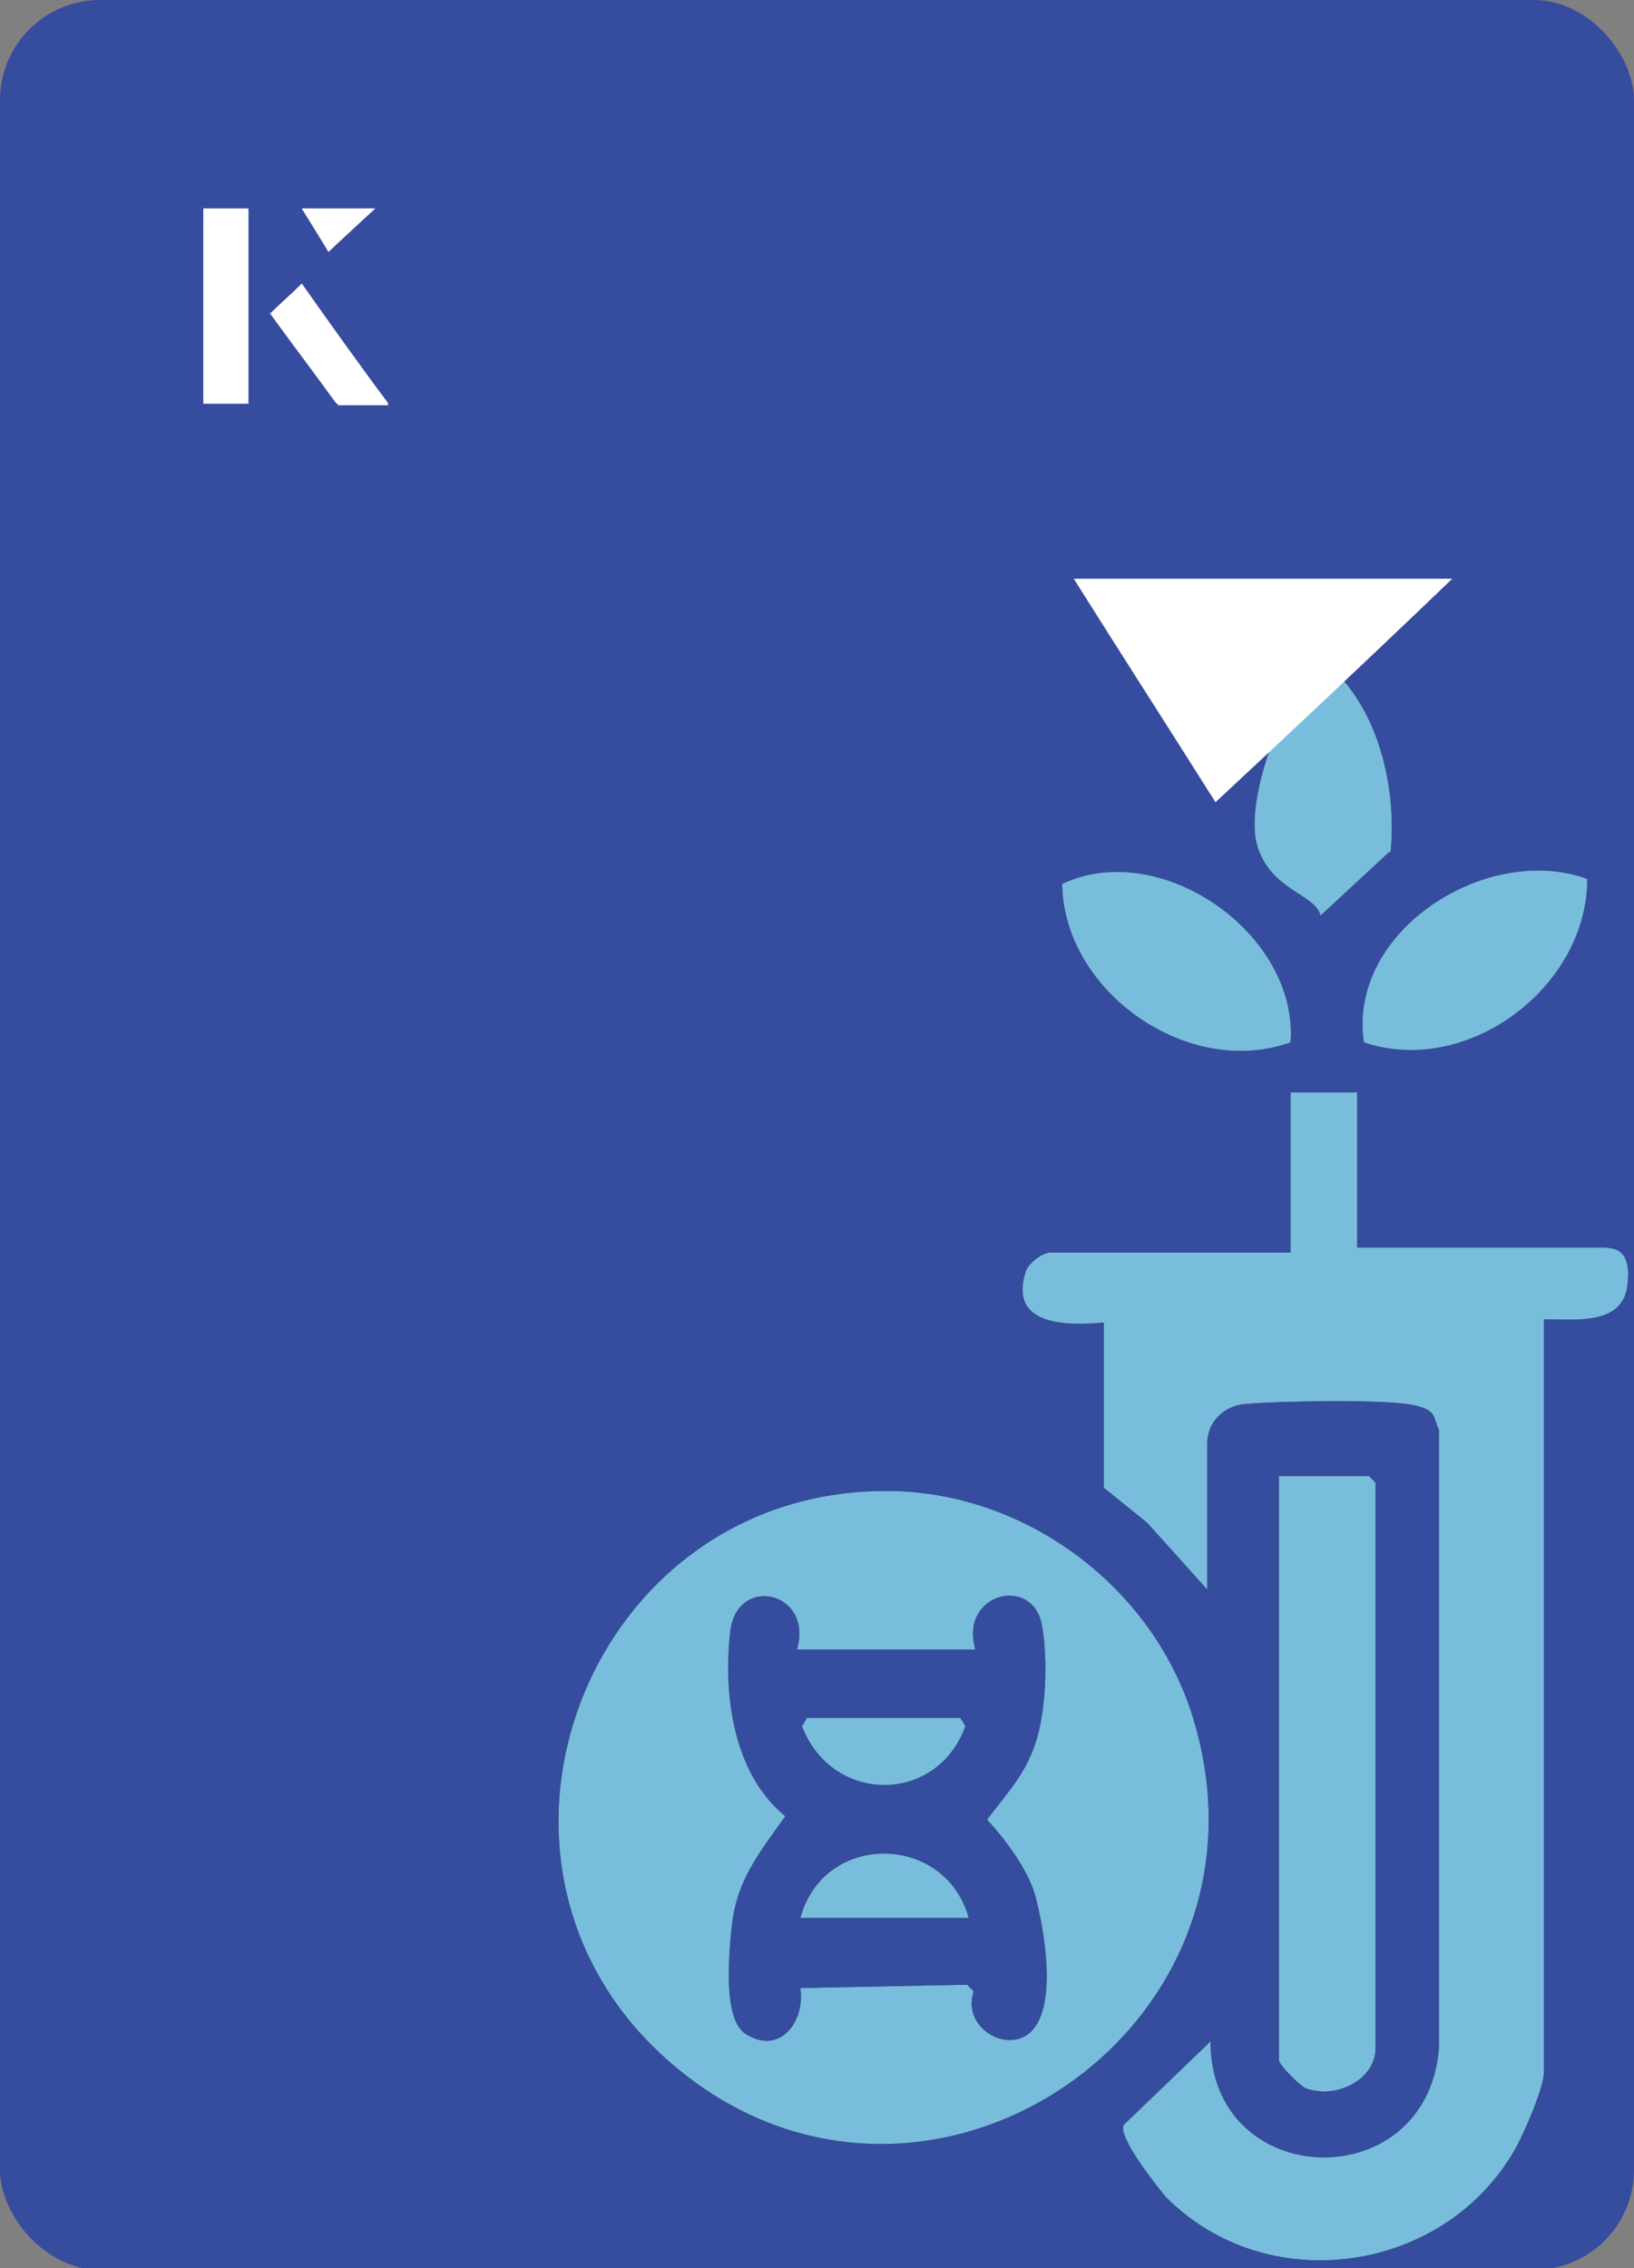
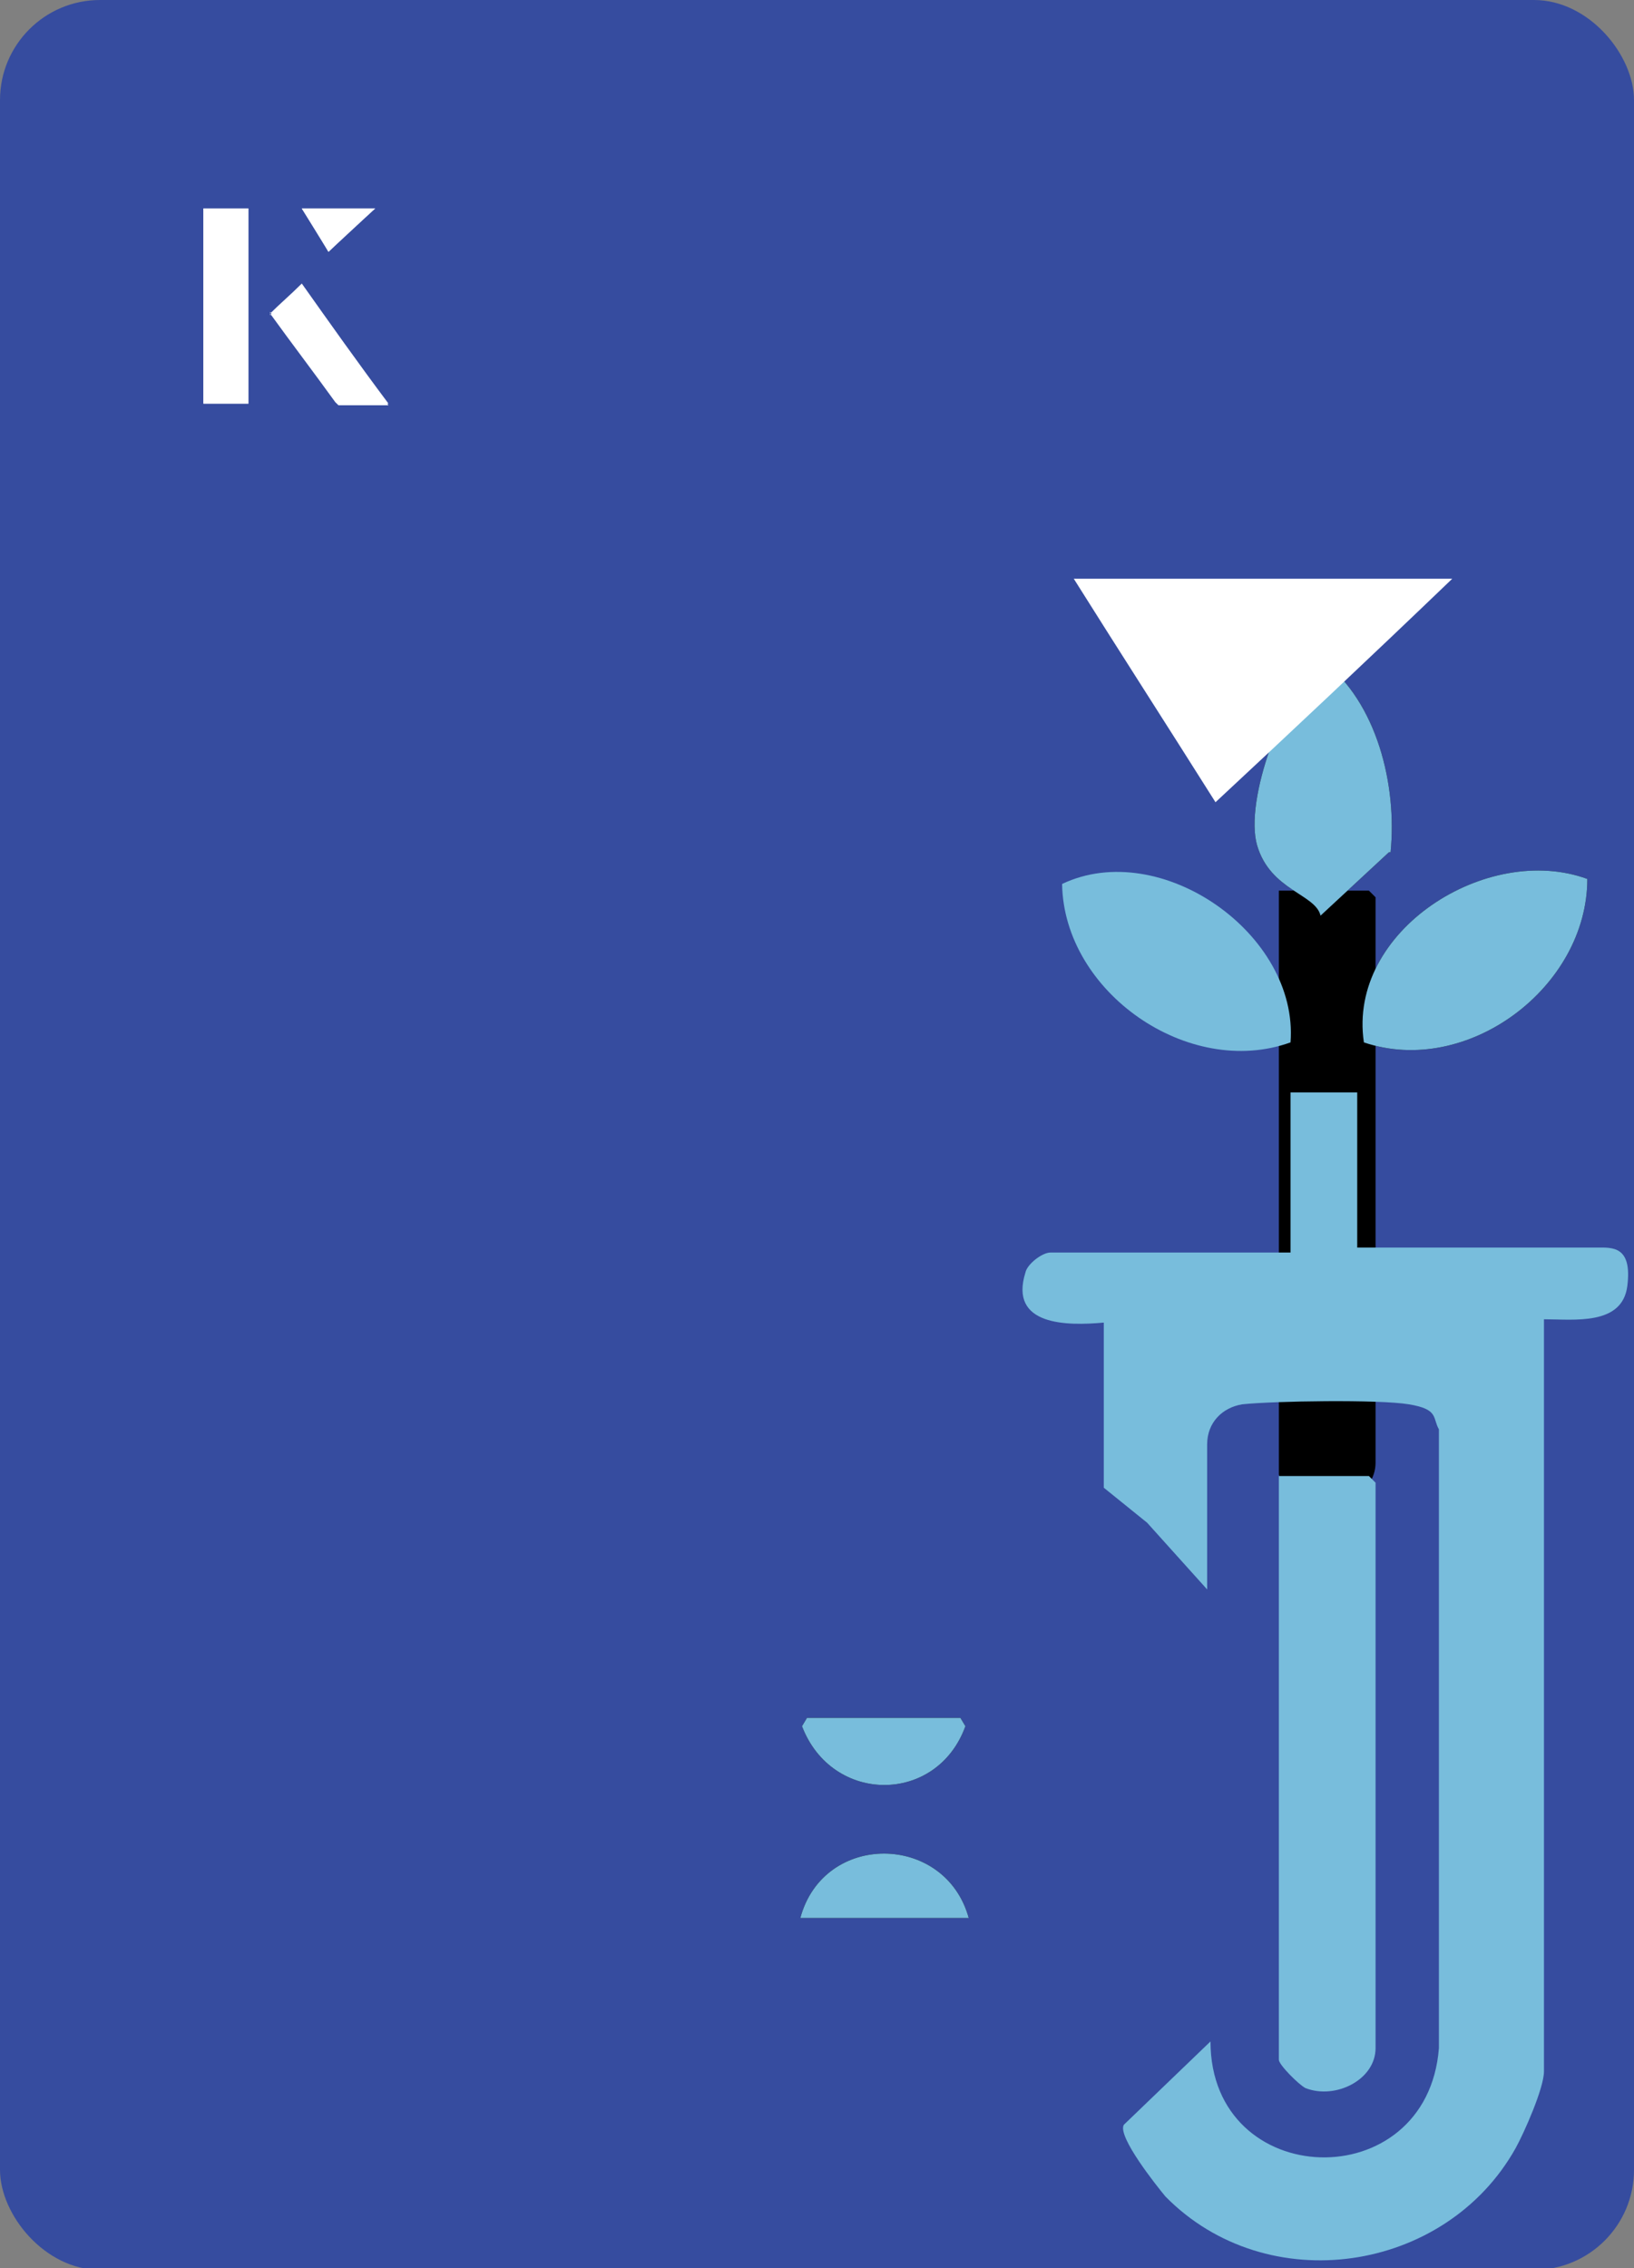
<svg xmlns="http://www.w3.org/2000/svg" id="Layer_1" data-name="Layer 1" viewBox="0 0 98 136">
  <rect x="0" y="0" width="98" height="136" fill="#808080" stroke="none" />
  <defs>
    <style>
      .cls-1 {
        fill: #fff;
      }

      .cls-2 {
        fill: #78bddc;
      }

      .cls-3 {
        fill: #364c9f;
      }
    </style>
  </defs>
  <rect class="cls-3" x="0" y="0" width="98" height="136.1" rx="6" ry="6" transform="translate(98 136.1) rotate(-180)" />
  <g>
    <g>
-       <path d="M71.7,103.5c5.2,18.5-16.4,32.7-31.1,20.5-14.3-11.8-5.5-35,13-34.6,8.3.2,15.9,6.1,18.1,14.1ZM47.8,98.9c1-3.5-3.6-4.5-4-1.1s0,8.4,3.3,11.1c-1.5,2.1-2.9,3.8-3.2,6.5s-.4,5.9.9,6.6c2,1.2,3.5-.8,3.2-2.8l10-.2.4.4c-.8,2.3,2.4,4,3.7,2.1s.4-6.3,0-7.8-1.7-3.3-2.9-4.6c1.2-1.6,2.4-2.8,3-4.9s.6-5.1.3-6.7c-.5-3.1-5-2-4,1.4h-10.6Z" />
-       <path d="M77.4,65.8v9.3h-14.4c-.5,0-1.4.7-1.5,1.2-1,3.2,2.5,3.2,4.7,3v9.9s2.6,2.1,2.6,2.1l3.6,4v-8.7c0-1.3.9-2.2,2.1-2.4,1.9-.2,8.2-.3,10,0s1.4.8,1.8,1.5v37.1c-.7,9-13.7,8.6-13.7-.4l-5.2,5c-.4.7,2,3.7,2.5,4.3,6.1,6.2,16.8,4.6,21-2.9.5-.9,1.7-3.6,1.7-4.6v-45.1c1.8,0,4.7.4,5-2s-.9-2.3-1.8-2.3h-14.4v-9.3s-4,0-4,0Z" />
-       <path d="M76.7,88.4v35.1c0,.3,1.2,1.5,1.6,1.7,1.8.7,4.2-.5,4.2-2.4v-33.9s-.4-.4-.4-.4h-5.4Z" />
-       <path d="M77.4,62.5c.5-6.5-7.8-12.3-13.7-9.5.1,6.5,7.6,11.7,13.7,9.5Z" />
+       <path d="M76.7,88.4c0,.3,1.2,1.5,1.6,1.7,1.8.7,4.2-.5,4.2-2.4v-33.9s-.4-.4-.4-.4h-5.4Z" />
      <path d="M95.2,52.7c-6-2.2-14.4,3.1-13.4,9.8,6.2,2.1,13.4-3.3,13.4-9.8Z" />
      <path d="M83.4,51.1c.4-4-.8-9-4.1-11.5-2.3,1.9-4.7,8.4-3.9,11.1s3.5,2.9,3.8,4.2l4.1-3.8Z" />
      <path d="M57.7,103h-9.3s-.3.5-.3.5c1.8,4.7,8.1,4.7,9.8,0l-.3-.5Z" />
      <path d="M48,115h10.1c-1.4-5.1-8.7-5.2-10.1,0Z" />
    </g>
    <g>
-       <path class="cls-2" d="M71.7,103.5c5.2,18.5-16.4,32.7-31.1,20.5-14.3-11.8-5.5-35,13-34.6,8.3.2,15.9,6.1,18.1,14.1ZM47.8,98.9c1-3.5-3.6-4.5-4-1.1s0,8.4,3.3,11.1c-1.5,2.1-2.9,3.8-3.2,6.5s-.4,5.9.9,6.6c2,1.2,3.5-.8,3.2-2.8l10-.2.4.4c-.8,2.3,2.4,4,3.7,2.1s.4-6.3,0-7.8-1.7-3.3-2.9-4.6c1.2-1.6,2.4-2.8,3-4.9s.6-5.1.3-6.7c-.5-3.1-5-2-4,1.4h-10.6Z" />
      <path class="cls-2" d="M77.4,65.8v9.3h-14.4c-.5,0-1.4.7-1.5,1.2-1,3.2,2.5,3.2,4.7,3v9.9s2.6,2.1,2.6,2.1l3.6,4v-8.7c0-1.3.9-2.2,2.1-2.4,1.9-.2,8.2-.3,10,0s1.4.8,1.8,1.5v37.1c-.7,9-13.7,8.6-13.7-.4l-5.2,5c-.4.7,2,3.7,2.5,4.3,6.1,6.2,16.8,4.6,21-2.9.5-.9,1.7-3.6,1.7-4.6v-45.1c1.8,0,4.7.4,5-2s-.9-2.3-1.8-2.3h-14.4v-9.3s-4,0-4,0Z" />
      <path class="cls-2" d="M76.7,88.4v35.1c0,.3,1.2,1.5,1.6,1.7,1.8.7,4.2-.5,4.2-2.4v-33.9s-.4-.4-.4-.4h-5.4Z" />
      <path class="cls-2" d="M77.4,62.5c.5-6.5-7.8-12.3-13.7-9.5.1,6.5,7.6,11.7,13.7,9.5Z" />
      <path class="cls-2" d="M95.2,52.7c-6-2.2-14.4,3.1-13.4,9.8,6.2,2.1,13.4-3.3,13.4-9.8Z" />
      <path class="cls-2" d="M83.4,51.1c.4-4-.8-9-4.1-11.5-2.3,1.9-4.7,8.4-3.9,11.1s3.5,2.9,3.8,4.2l4.1-3.8Z" />
      <path class="cls-2" d="M57.7,103h-9.3s-.3.5-.3.5c1.8,4.7,8.1,4.7,9.8,0l-.3-.5Z" />
      <path class="cls-2" d="M48,115h10.1c-1.4-5.1-8.7-5.2-10.1,0Z" />
    </g>
  </g>
  <g>
    <g>
      <path class="cls-1" d="M14.9,12.5h-2.7v11.7h2.7v-11.7ZM16.2,18.8c1.3,1.8,2.6,3.5,3.9,5.3,0,0,.2.2.2.2,1,0,1.9,0,3,0-1.8-2.5-3.5-4.8-5.2-7.2-.7.6-1.3,1.2-1.9,1.8ZM19.7,15.1c.8-.8,1.8-1.7,2.8-2.6h-4.4c.5.8,1.1,1.7,1.6,2.6Z" />
      <path class="cls-1" d="M14.9,12.5v11.7h-2.7v-11.7h2.7Z" />
      <path class="cls-1" d="M16.2,18.8c.6-.6,1.2-1.1,1.9-1.8,1.7,2.4,3.4,4.8,5.2,7.2-1.1,0-2,0-3,0,0,0-.2,0-.2-.2-1.3-1.8-2.6-3.5-3.9-5.3Z" />
      <polygon class="cls-1" points="19.7 15.1 18.1 12.5 22.5 12.5 19.7 15.1" />
    </g>
    <path class="cls-1" d="M72.9,48.1c-2.9-4.6-5.8-9.1-8.5-13.4h22.7c-5,4.8-9.9,9.4-14.2,13.4Z" />
  </g>
</svg>